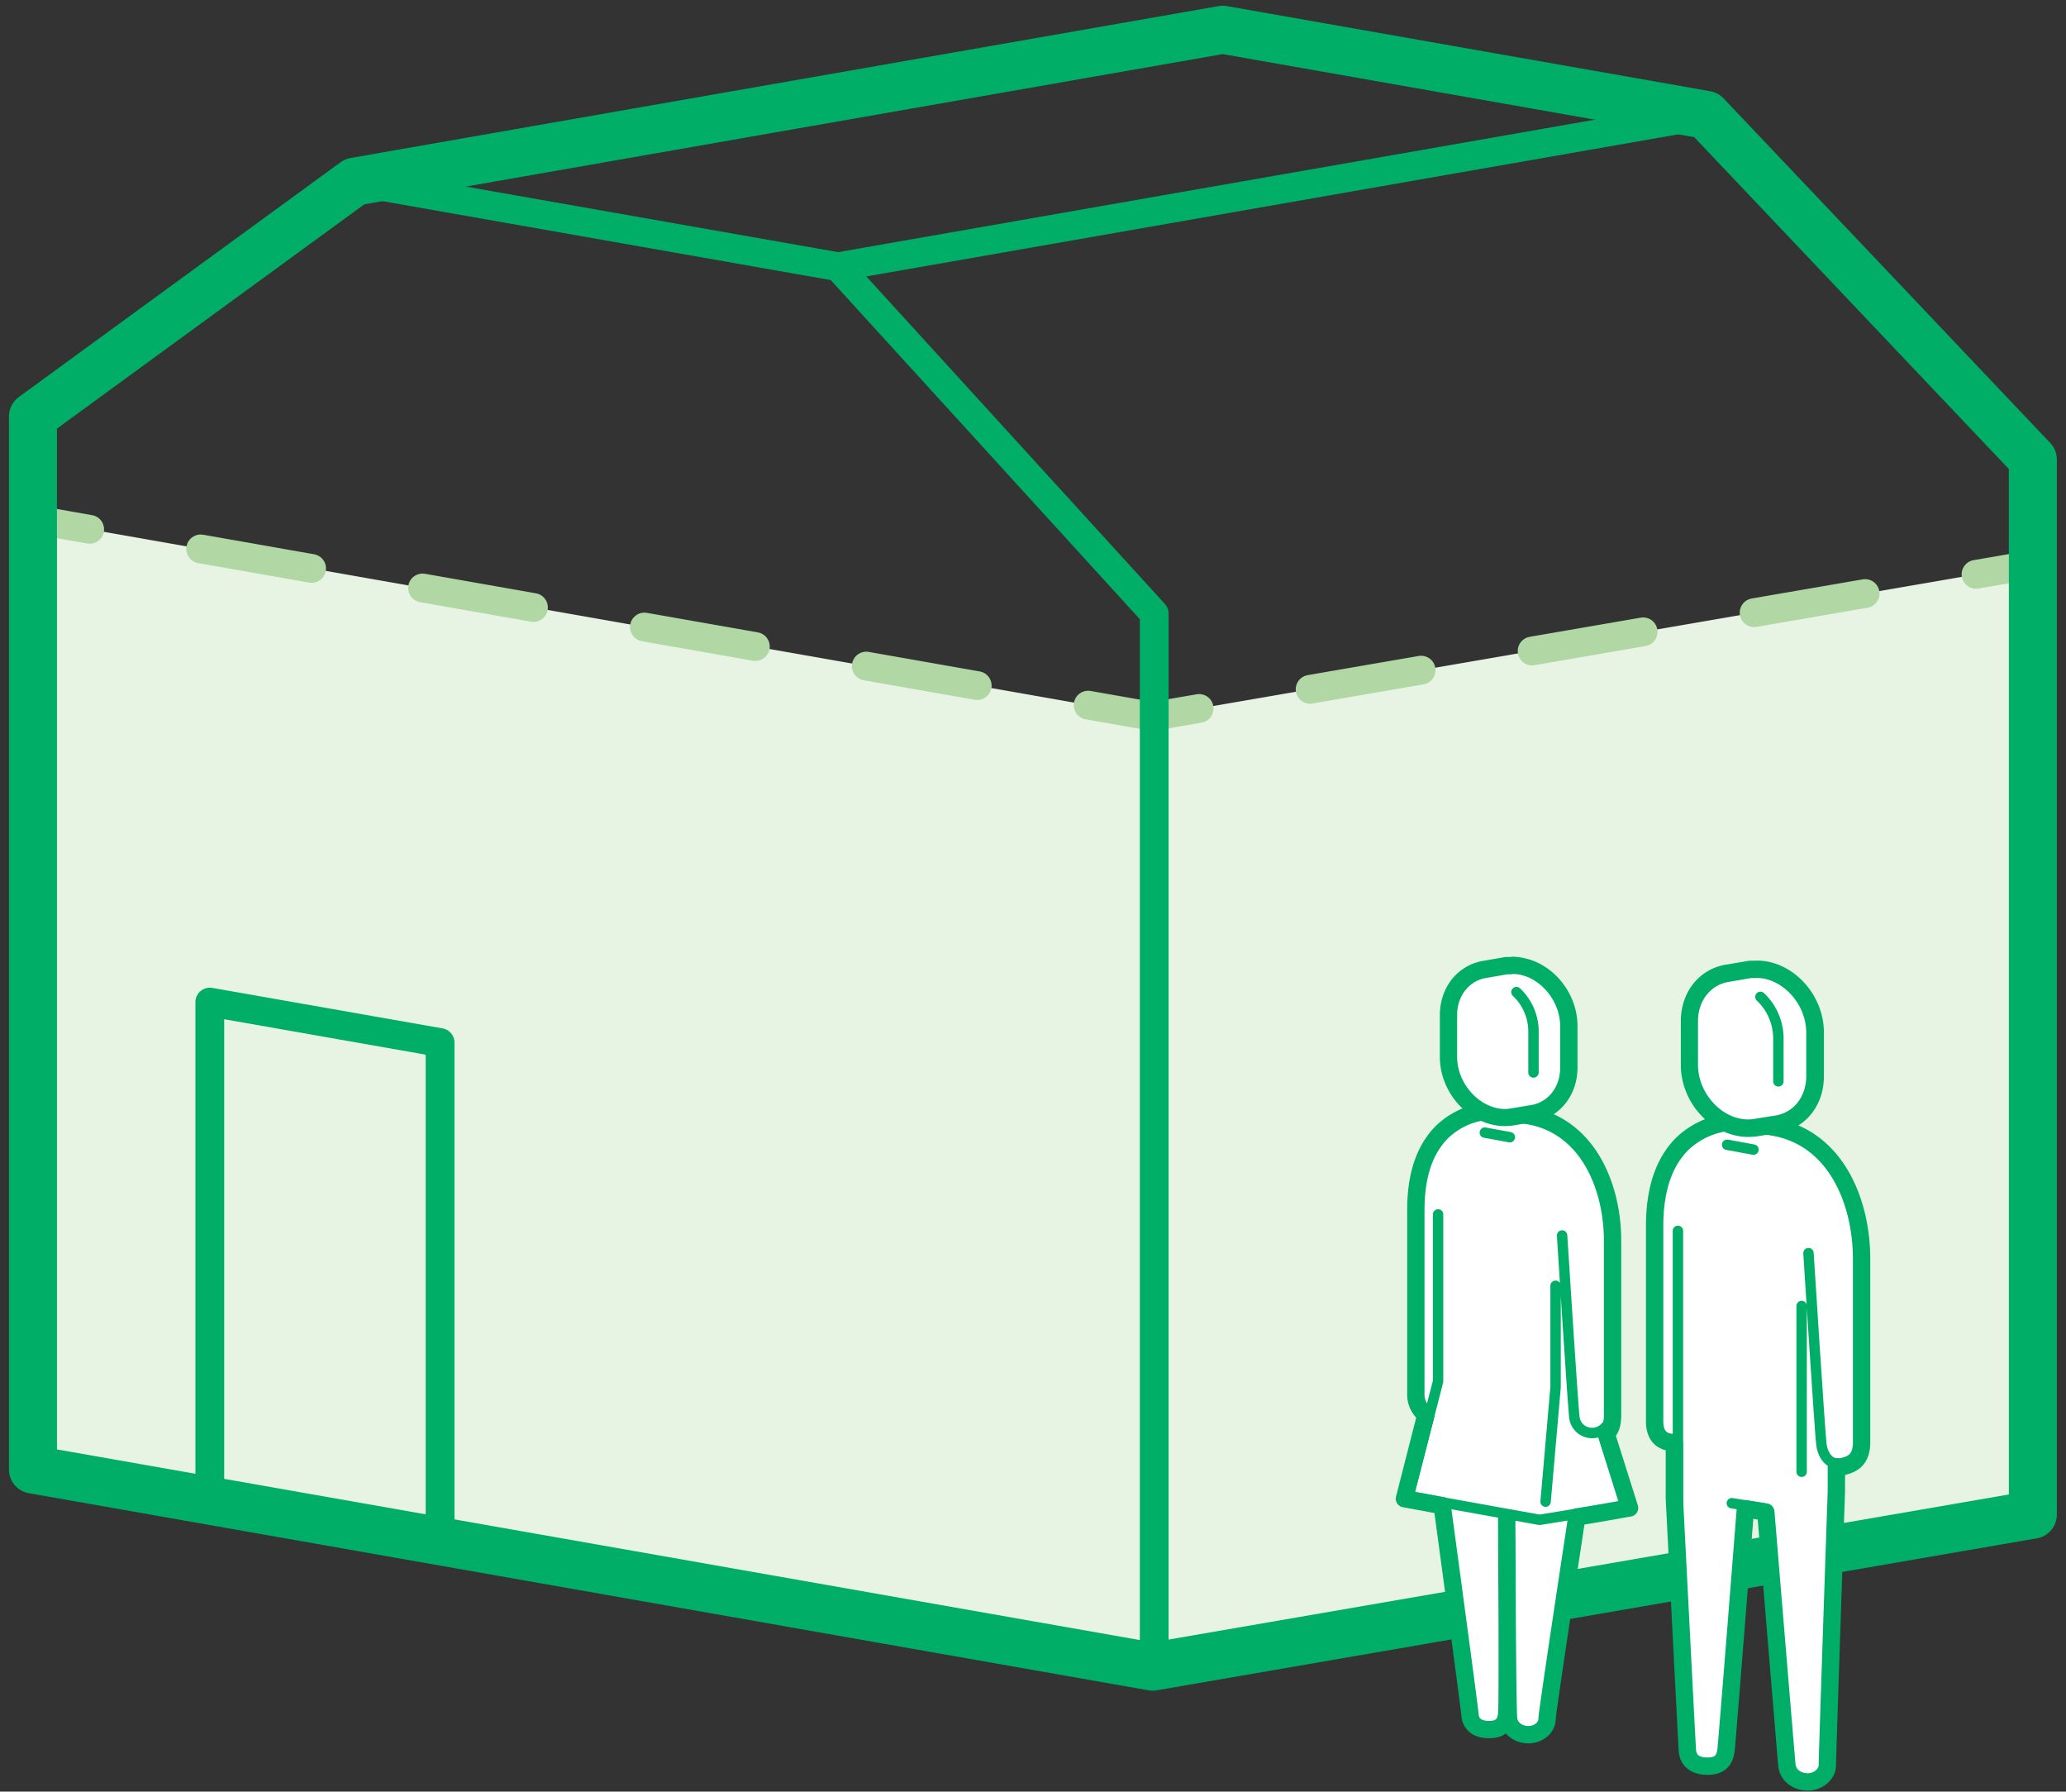
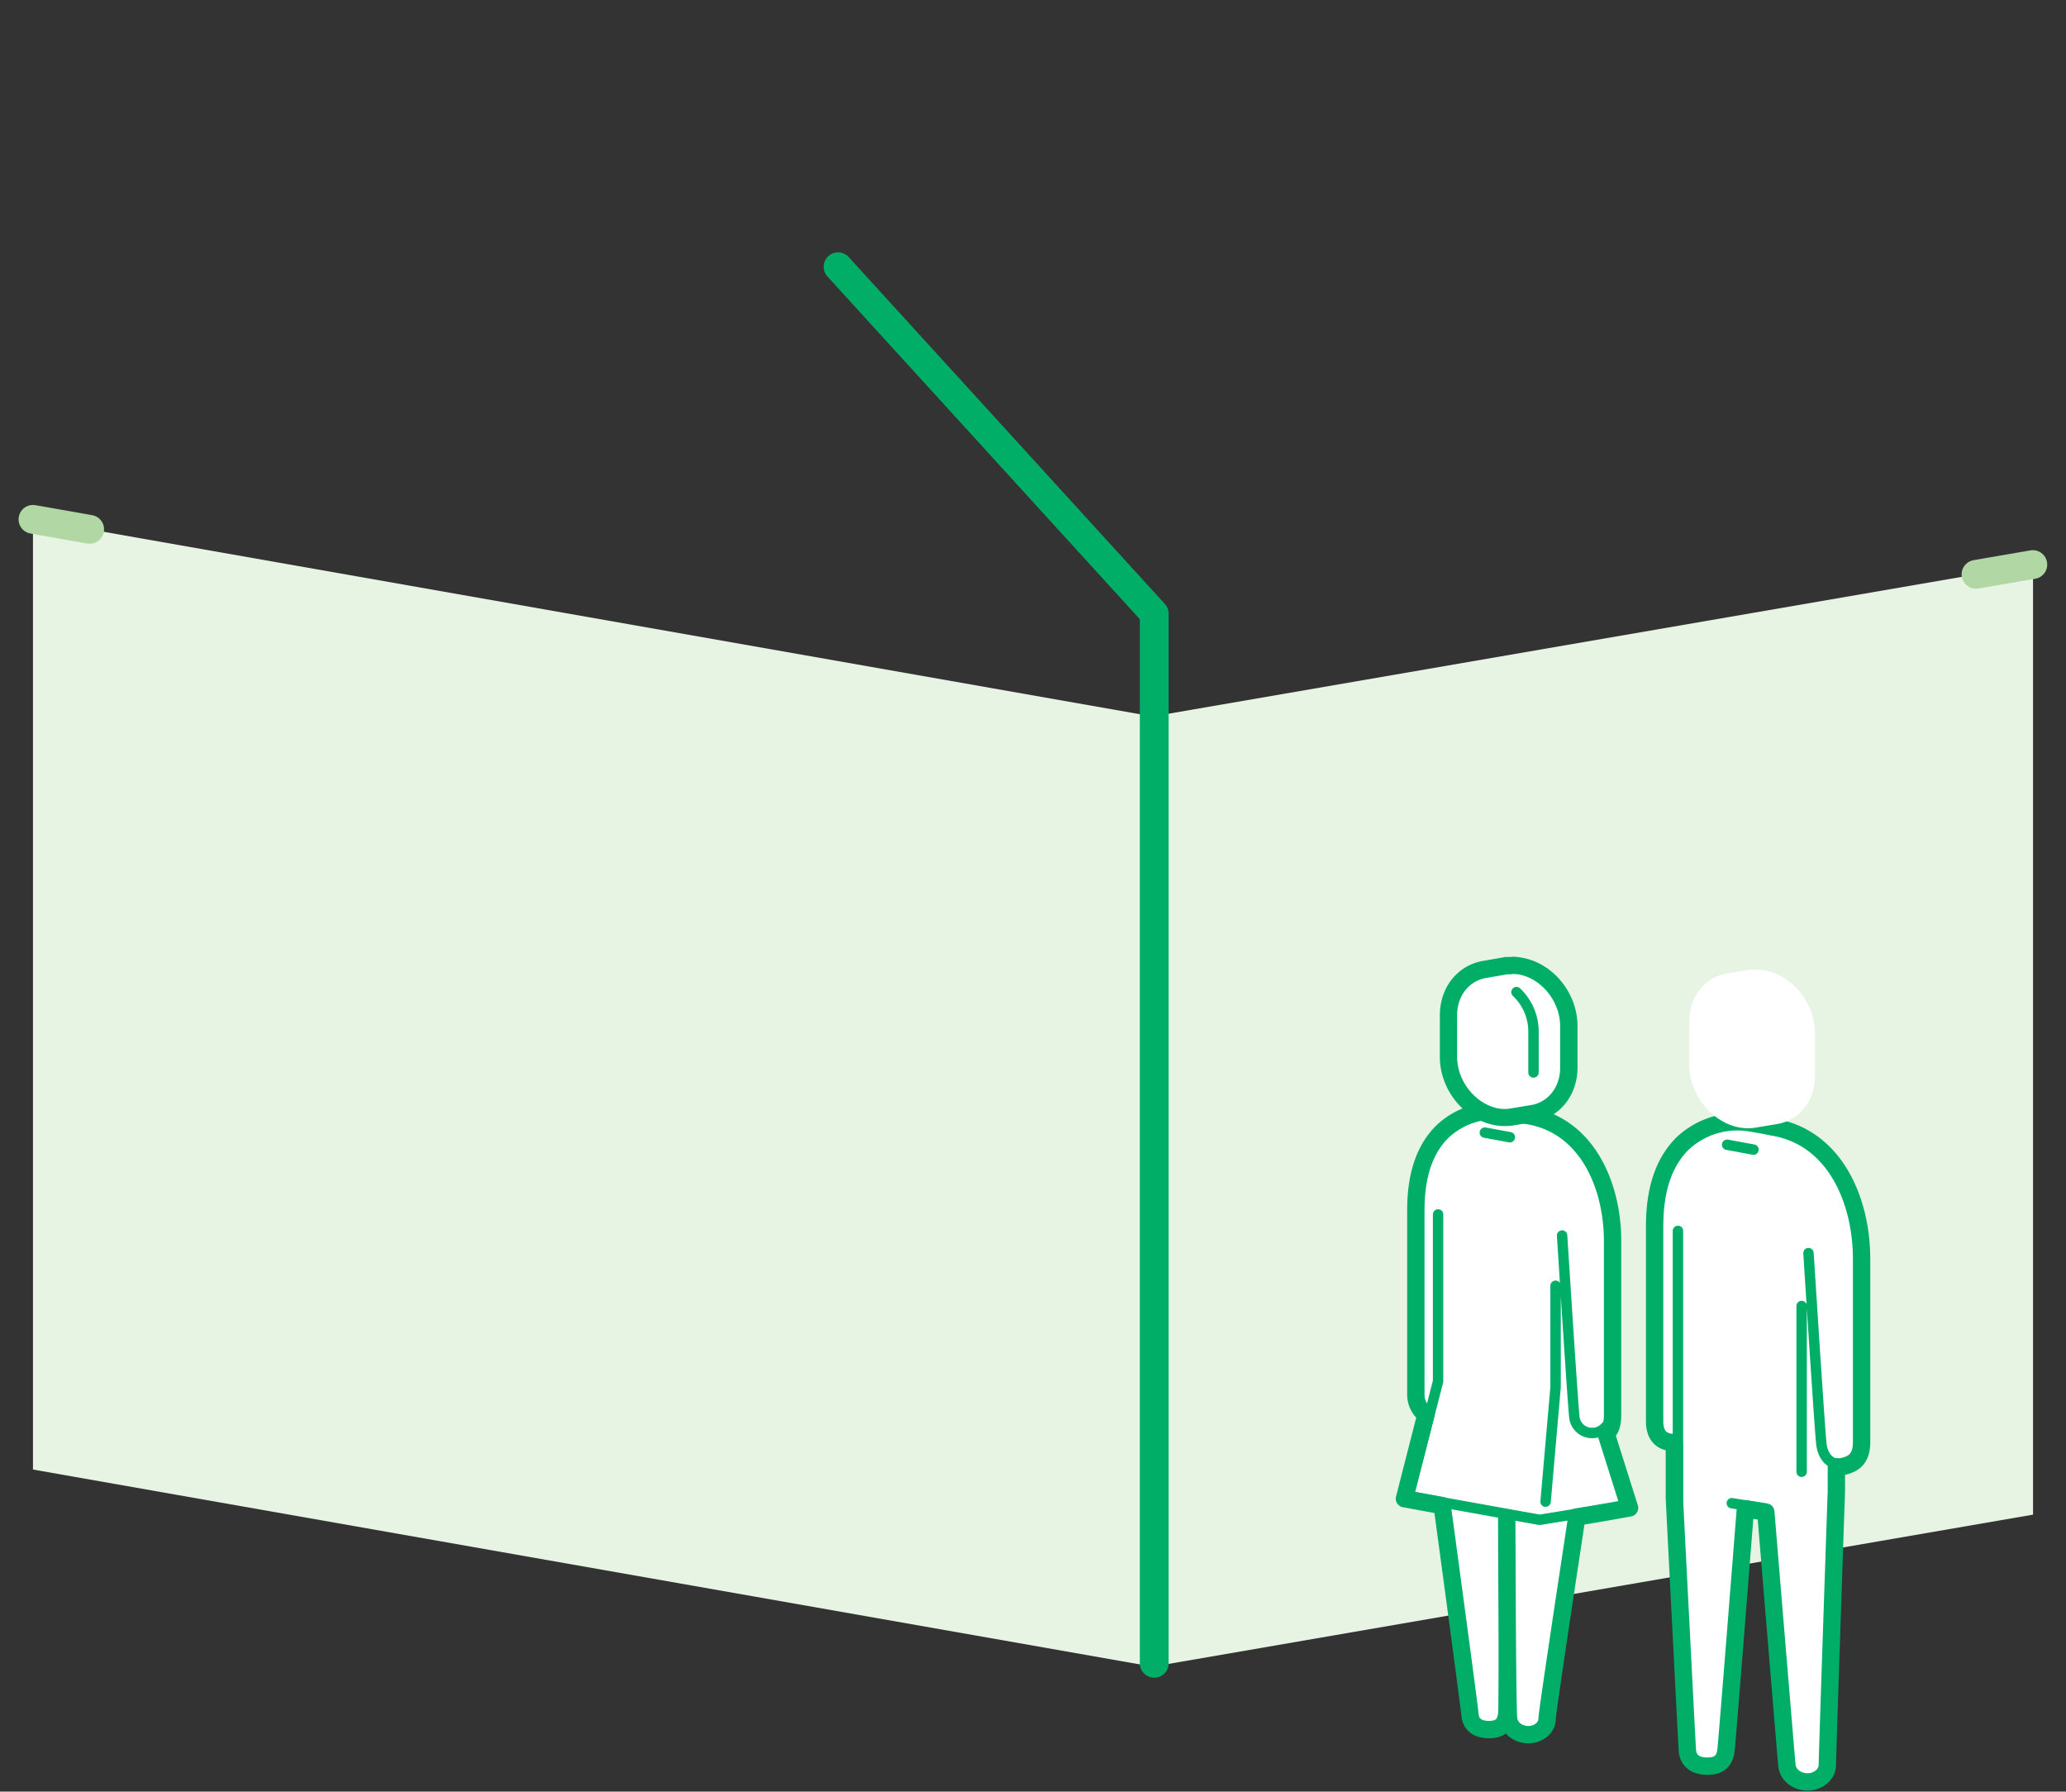
<svg xmlns="http://www.w3.org/2000/svg" width="188" height="163" viewBox="0 0 188 163" fill="none">
  <rect x="0" y="0" width="188" height="163" fill="#333333" stroke="none" />
  <path d="M185 51.362l-80.117 13.821L3 47.25v86.446l101.883 17.934L185 137.8V51.362z" fill="#E7F4E3" />
-   <path d="M19.092 136.448v-45.28l20.955 3.684v45.28M155.253 10.448L76.263 24.27l-43.988-7.745" stroke="#00AE68" stroke-width="2.619" stroke-linecap="round" stroke-linejoin="round" />
  <path d="M184.981 51.363l-5.169.89" stroke="#B1D7A4" stroke-width="2.619" stroke-linecap="round" stroke-linejoin="round" />
-   <path d="M169.721 54l-64.837 11.185L13.207 49.05" stroke="#B1D7A4" stroke-width="2.619" stroke-linecap="round" stroke-linejoin="round" stroke-dasharray="10.25 10.25" />
  <path d="M8.16 48.158L3 47.25" stroke="#B1D7A4" stroke-width="2.619" stroke-linecap="round" stroke-linejoin="round" />
  <path d="M105.031 151.326v-95.5L76.261 24.27" stroke="#00AE68" stroke-width="2.619" stroke-linecap="round" stroke-linejoin="round" />
-   <path d="M155.253 10.45l29.73 31.353v95.999l-80.1 13.83L3 133.698V37.883l29.275-21.357 78.991-13.82 43.987 7.744z" stroke="#00AE68" stroke-width="4.366" stroke-linecap="round" stroke-linejoin="round" />
  <path d="M167.104 133.447v2.21s-.821 24.038-.821 24.919c0 .881-.88 1.541-1.787 1.541-.906 0-1.809-.559-1.894-1.541-.126-1.323-1.919-23.015-1.919-23.015l-1.857-.294s-1.66 21.131-1.764 21.961c-.105.83-.477 1.455-1.686 1.455-1.21 0-1.775-.59-1.831-1.455-.064-.947-1.181-22.873-1.181-22.873v-4.846l-.019-.259c-.414-.032-1.778-.029-1.778-1.948v-17.759c0-3.678 1.03-5.976 2.485-7.451a7.263 7.263 0 016.431-1.9c1.579.271 1.465.278 1.856.344 5.683.947 8.06 6.753 8.06 11.997v16.688c0 1.838-1.127 2.059-1.894 2.242l-.401-.016z" fill="#fff" stroke="#00AE68" stroke-width="1.579" stroke-linecap="round" stroke-linejoin="round" />
  <path d="M163.943 118.817v15.082m-6.78-29.75l2.399.442m5.004 9.415s1.039 16.376 1.175 17.402c.136 1.026.767 2.005 2.03 1.739m-10.181 3.611l2.999.49m-7.901-.262v-25.001" stroke="#00AE68" stroke-width=".947" stroke-linecap="round" stroke-linejoin="round" />
  <path d="M159.773 89.012c.219-.003.438.01.654.041 2.178.366 3.959 2.58 3.959 4.913v3.993c0 1.936-1.222 3.366-2.882 3.593l-2.002.278a3.348 3.348 0 01-1.02-.022c-2.178-.37-3.959-2.58-3.959-4.913v-3.984c0-1.935 1.222-3.365 2.879-3.593l1.933-.296h.432l.006-.01zm-.006-.622h-.527l-1.948.297c-2.008.275-3.416 2.008-3.416 4.215v3.993c0 2.633 2.011 5.118 4.486 5.535a3.971 3.971 0 001.2.028l2.014-.281c2.018-.274 3.426-2.008 3.426-4.218l.015-3.975c0-2.636-2.014-5.12-4.489-5.54a4.73 4.73 0 00-.758-.047l-.003-.007z" fill="#00AE68" />
  <path d="M159.056 102.648c-.239 0-.478-.021-.714-.06-2.547-.432-4.618-2.986-4.618-5.682v-3.994c0-2.289 1.465-4.089 3.564-4.373l1.894-.315h.565c.263-.006.526.011.786.05 2.548.43 4.619 2.984 4.619 5.683v3.956c0 2.289-1.465 4.085-3.564 4.372l-2.002.332c-.176.02-.353.03-.53.031z" fill="#fff" />
-   <path d="M159.746 88.974c.22-.003.439.01.657.038 2.178.37 3.959 2.582 3.959 4.915v3.985c0 1.932-1.222 3.365-2.883 3.589l-1.989.316a3.362 3.362 0 01-1.019-.022c-2.179-.369-3.959-2.58-3.959-4.913v-3.971c0-1.936 1.222-3.366 2.879-3.593l1.942-.335h.429l-.016-.01zm.016-1.57h-.505c-.066.003-.131.01-.196.023l-1.894.316c-2.485.356-4.215 2.469-4.215 5.152v4c0 3.126 2.317 5.97 5.276 6.469a5.095 5.095 0 001.477.035h.07l1.973-.316c2.488-.354 4.221-2.469 4.221-5.152v-4.004c0-3.128-2.317-5.97-5.276-6.472a5.586 5.586 0 00-.918-.06l-.013.01z" fill="#00AE68" />
-   <path d="M160.194 90.693a5.221 5.221 0 011.633 3.707v3.98" stroke="#00AE68" stroke-width=".947" stroke-miterlimit="10" stroke-linecap="round" />
  <path d="M148.283 137.187s-3.492.631-4.799.824c-.347 2.345-2.702 17.761-2.702 18.342 0 .875-.837 1.465-1.699 1.465-.862 0-1.717-.53-1.806-1.465-.123-1.263-.17-18.169-.17-18.169s.104 17.001 0 17.787c-.104.786-.452 1.383-1.601 1.383s-1.686-.546-1.746-1.383c-.044-.666-2.525-18.993-2.525-18.993l-3.435-.631 1.954-7.637a2.282 2.282 0 01-.916-1.778v-16.849c0-3.492.979-5.683 2.362-7.075a6.902 6.902 0 016.118-1.822c1.484.256 1.39.262 1.762.316 5.386.912 7.659 6.418 7.659 11.394v15.855c0 1.035-.315 1.503-.603 1.626.149.483 2.147 6.81 2.147 6.81z" fill="#fff" stroke="#00AE68" stroke-width="1.579" stroke-linecap="round" stroke-linejoin="round" />
  <path d="M135.116 103.045l2.276.417m-6.531 7.025v15.182l-2.69 10.457 11.918 2.146 7.425-1.202" stroke="#00AE68" stroke-width=".947" stroke-linecap="round" stroke-linejoin="round" />
  <path d="M141.553 116.979v9.228l-.909 10.409m1.502-24.21s.988 15.559 1.117 16.534a1.611 1.611 0 001.673 1.43c.742 0 1.554-.631 1.835-1.869" stroke="#00AE68" stroke-width=".947" stroke-linecap="round" stroke-linejoin="round" />
  <path d="M136.917 101.658a4.15 4.15 0 01-.686-.057c-2.44-.414-4.419-2.858-4.419-5.45v-3.788c0-2.191 1.408-3.918 3.422-4.193l1.799-.315h.543a4.74 4.74 0 01.755.047c2.437.414 4.42 2.857 4.42 5.45v3.788c0 2.21-1.408 3.918-3.422 4.196l-1.895.315a4.694 4.694 0 01-.517.007z" fill="#fff" />
  <path d="M137.568 88.615c.211-.003.422.01.632.038 2.058.363 3.769 2.463 3.769 4.698v3.788c0 1.838-1.165 3.198-2.737 3.413l-1.894.316a3.312 3.312 0 01-.97-.022c-2.08-.376-3.775-2.475-3.775-4.695v-3.788c0-1.832 1.168-3.192 2.746-3.407l1.828-.316h.411l-.01-.025zm.01-1.553h-.487a1.89 1.89 0 00-.192.019l-1.803.316c-2.399.344-4.073 2.383-4.073 4.969v3.788c0 3.009 2.233 5.743 5.08 6.226a4.87 4.87 0 001.418.032h.069l1.872-.316c2.393-.347 4.086-2.387 4.086-4.979v-3.766c0-3.009-2.232-5.746-5.08-6.226a5.189 5.189 0 00-.9-.088l.01.025z" fill="#00AE68" />
  <path d="M137.994 90.261a4.95 4.95 0 011.55 3.52v3.789" stroke="#00AE68" stroke-width=".947" stroke-miterlimit="10" stroke-linecap="round" />
</svg>